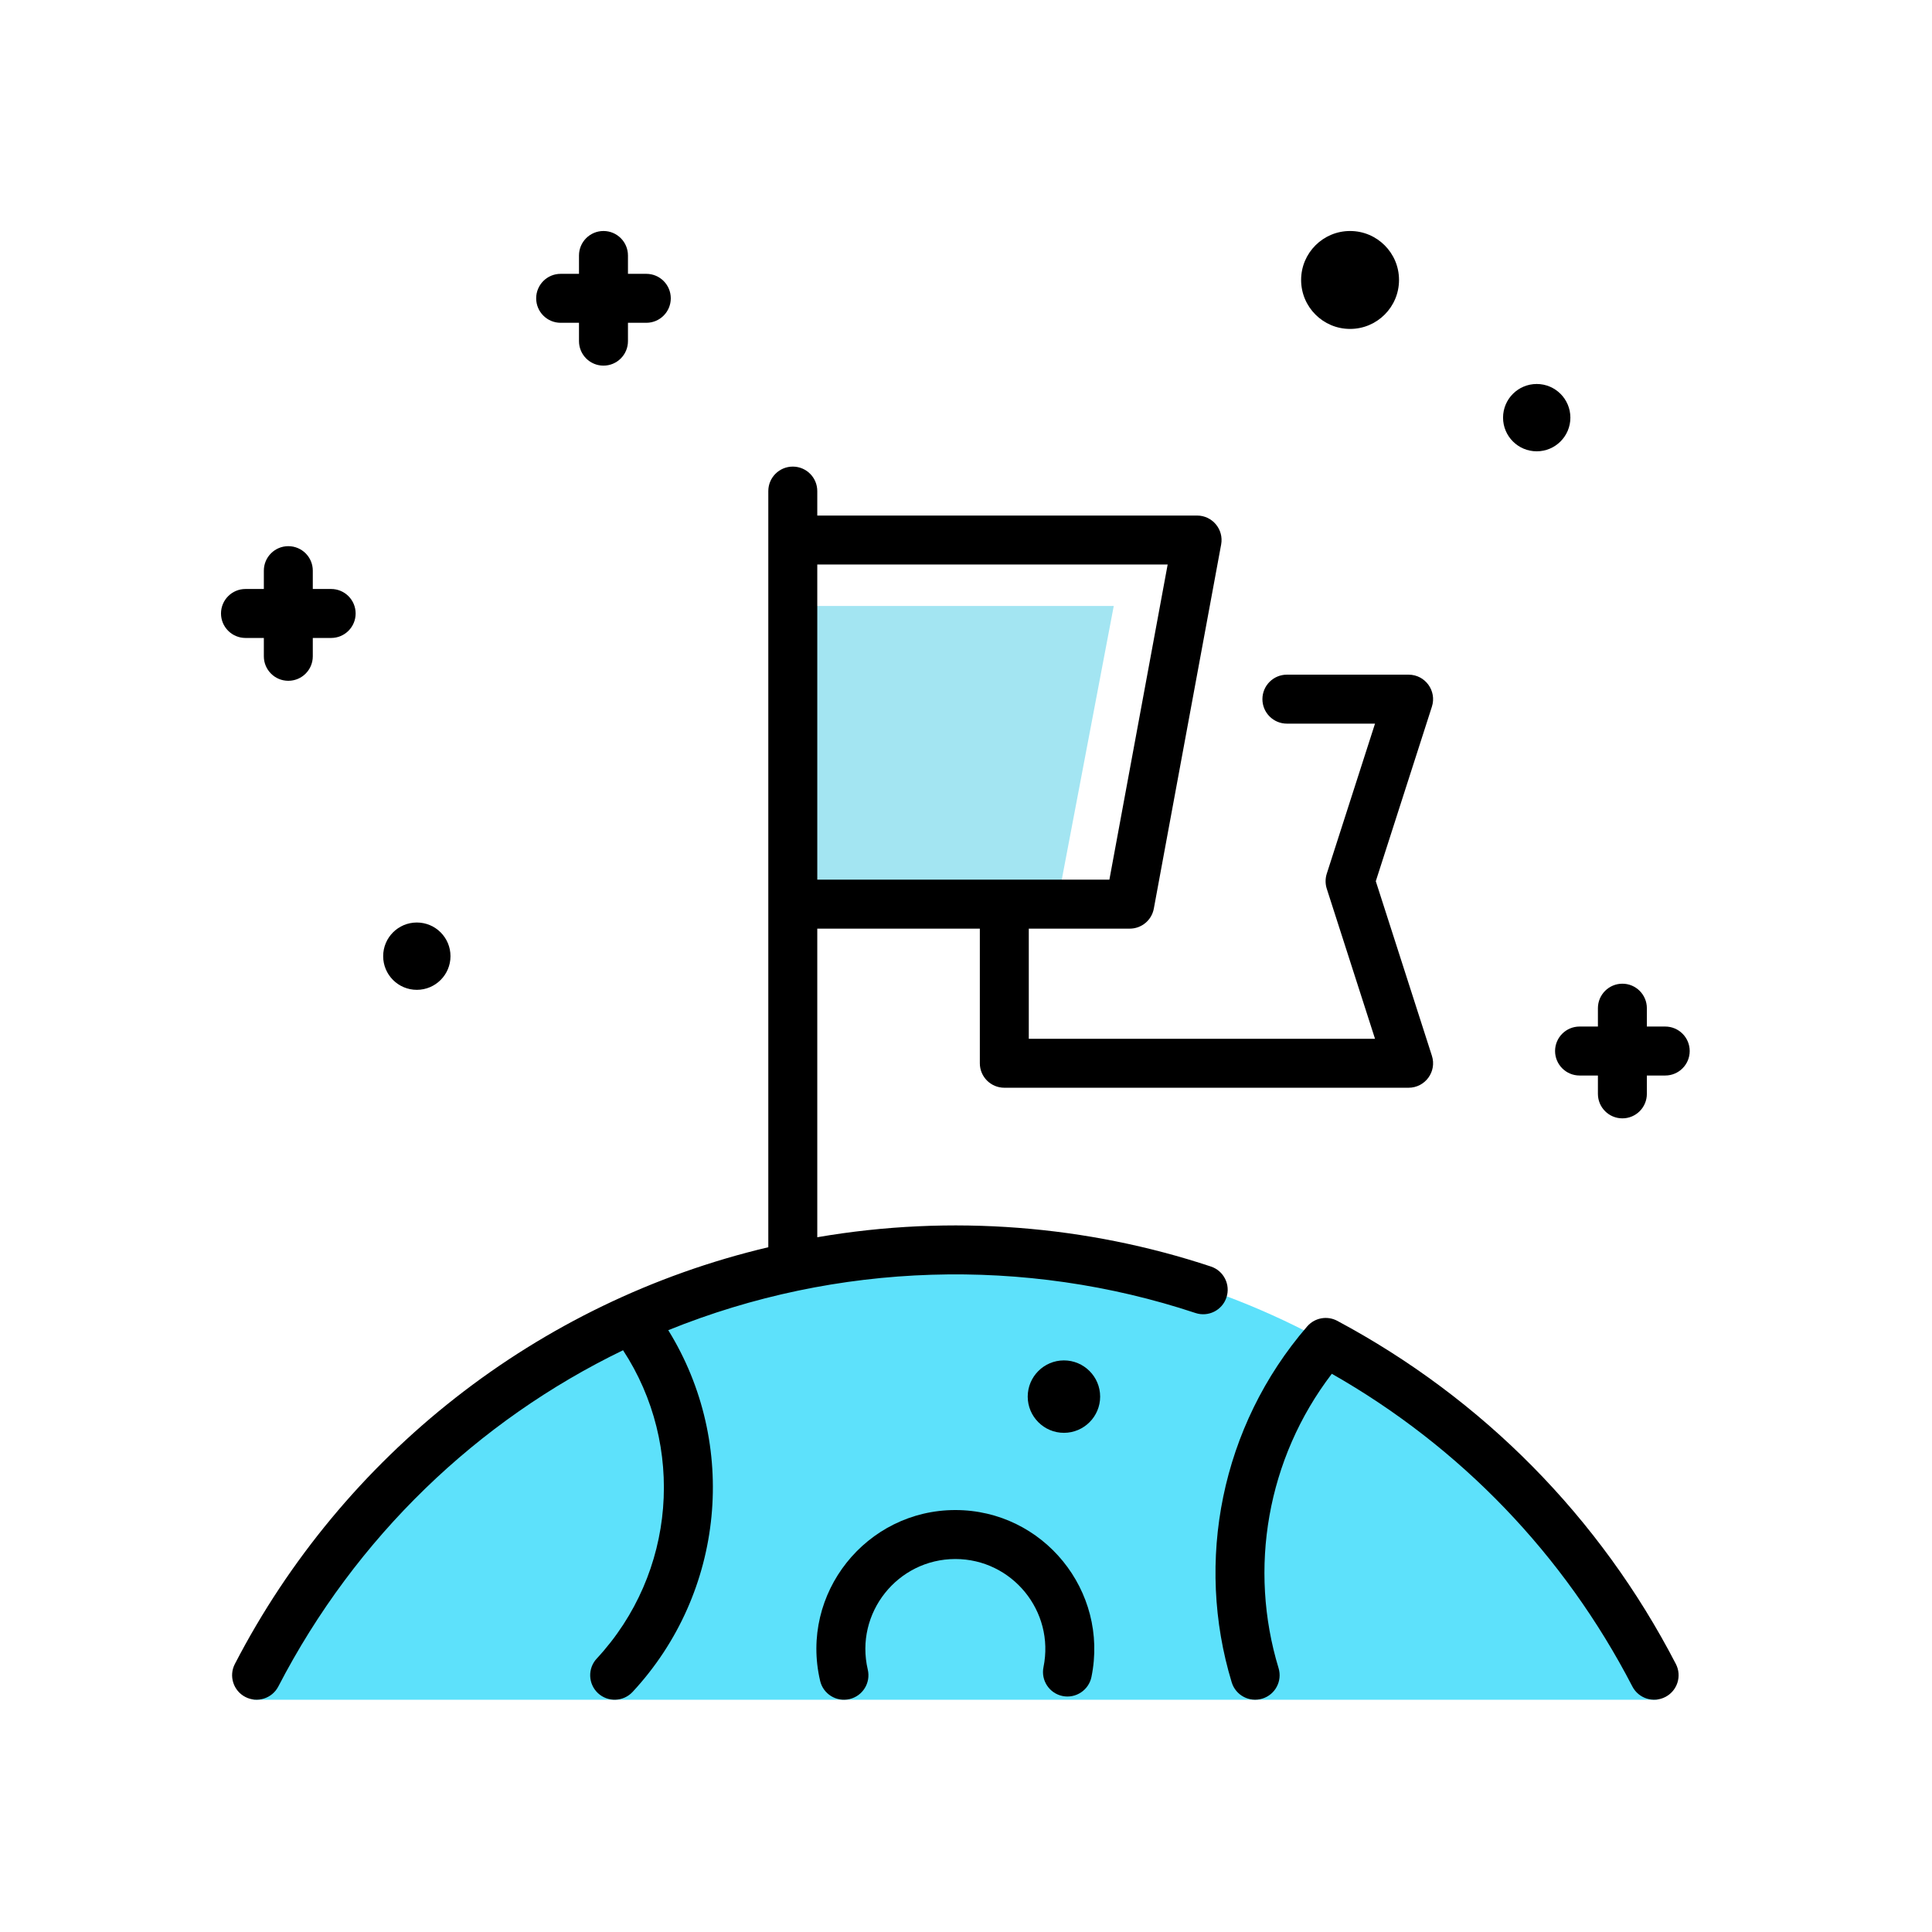
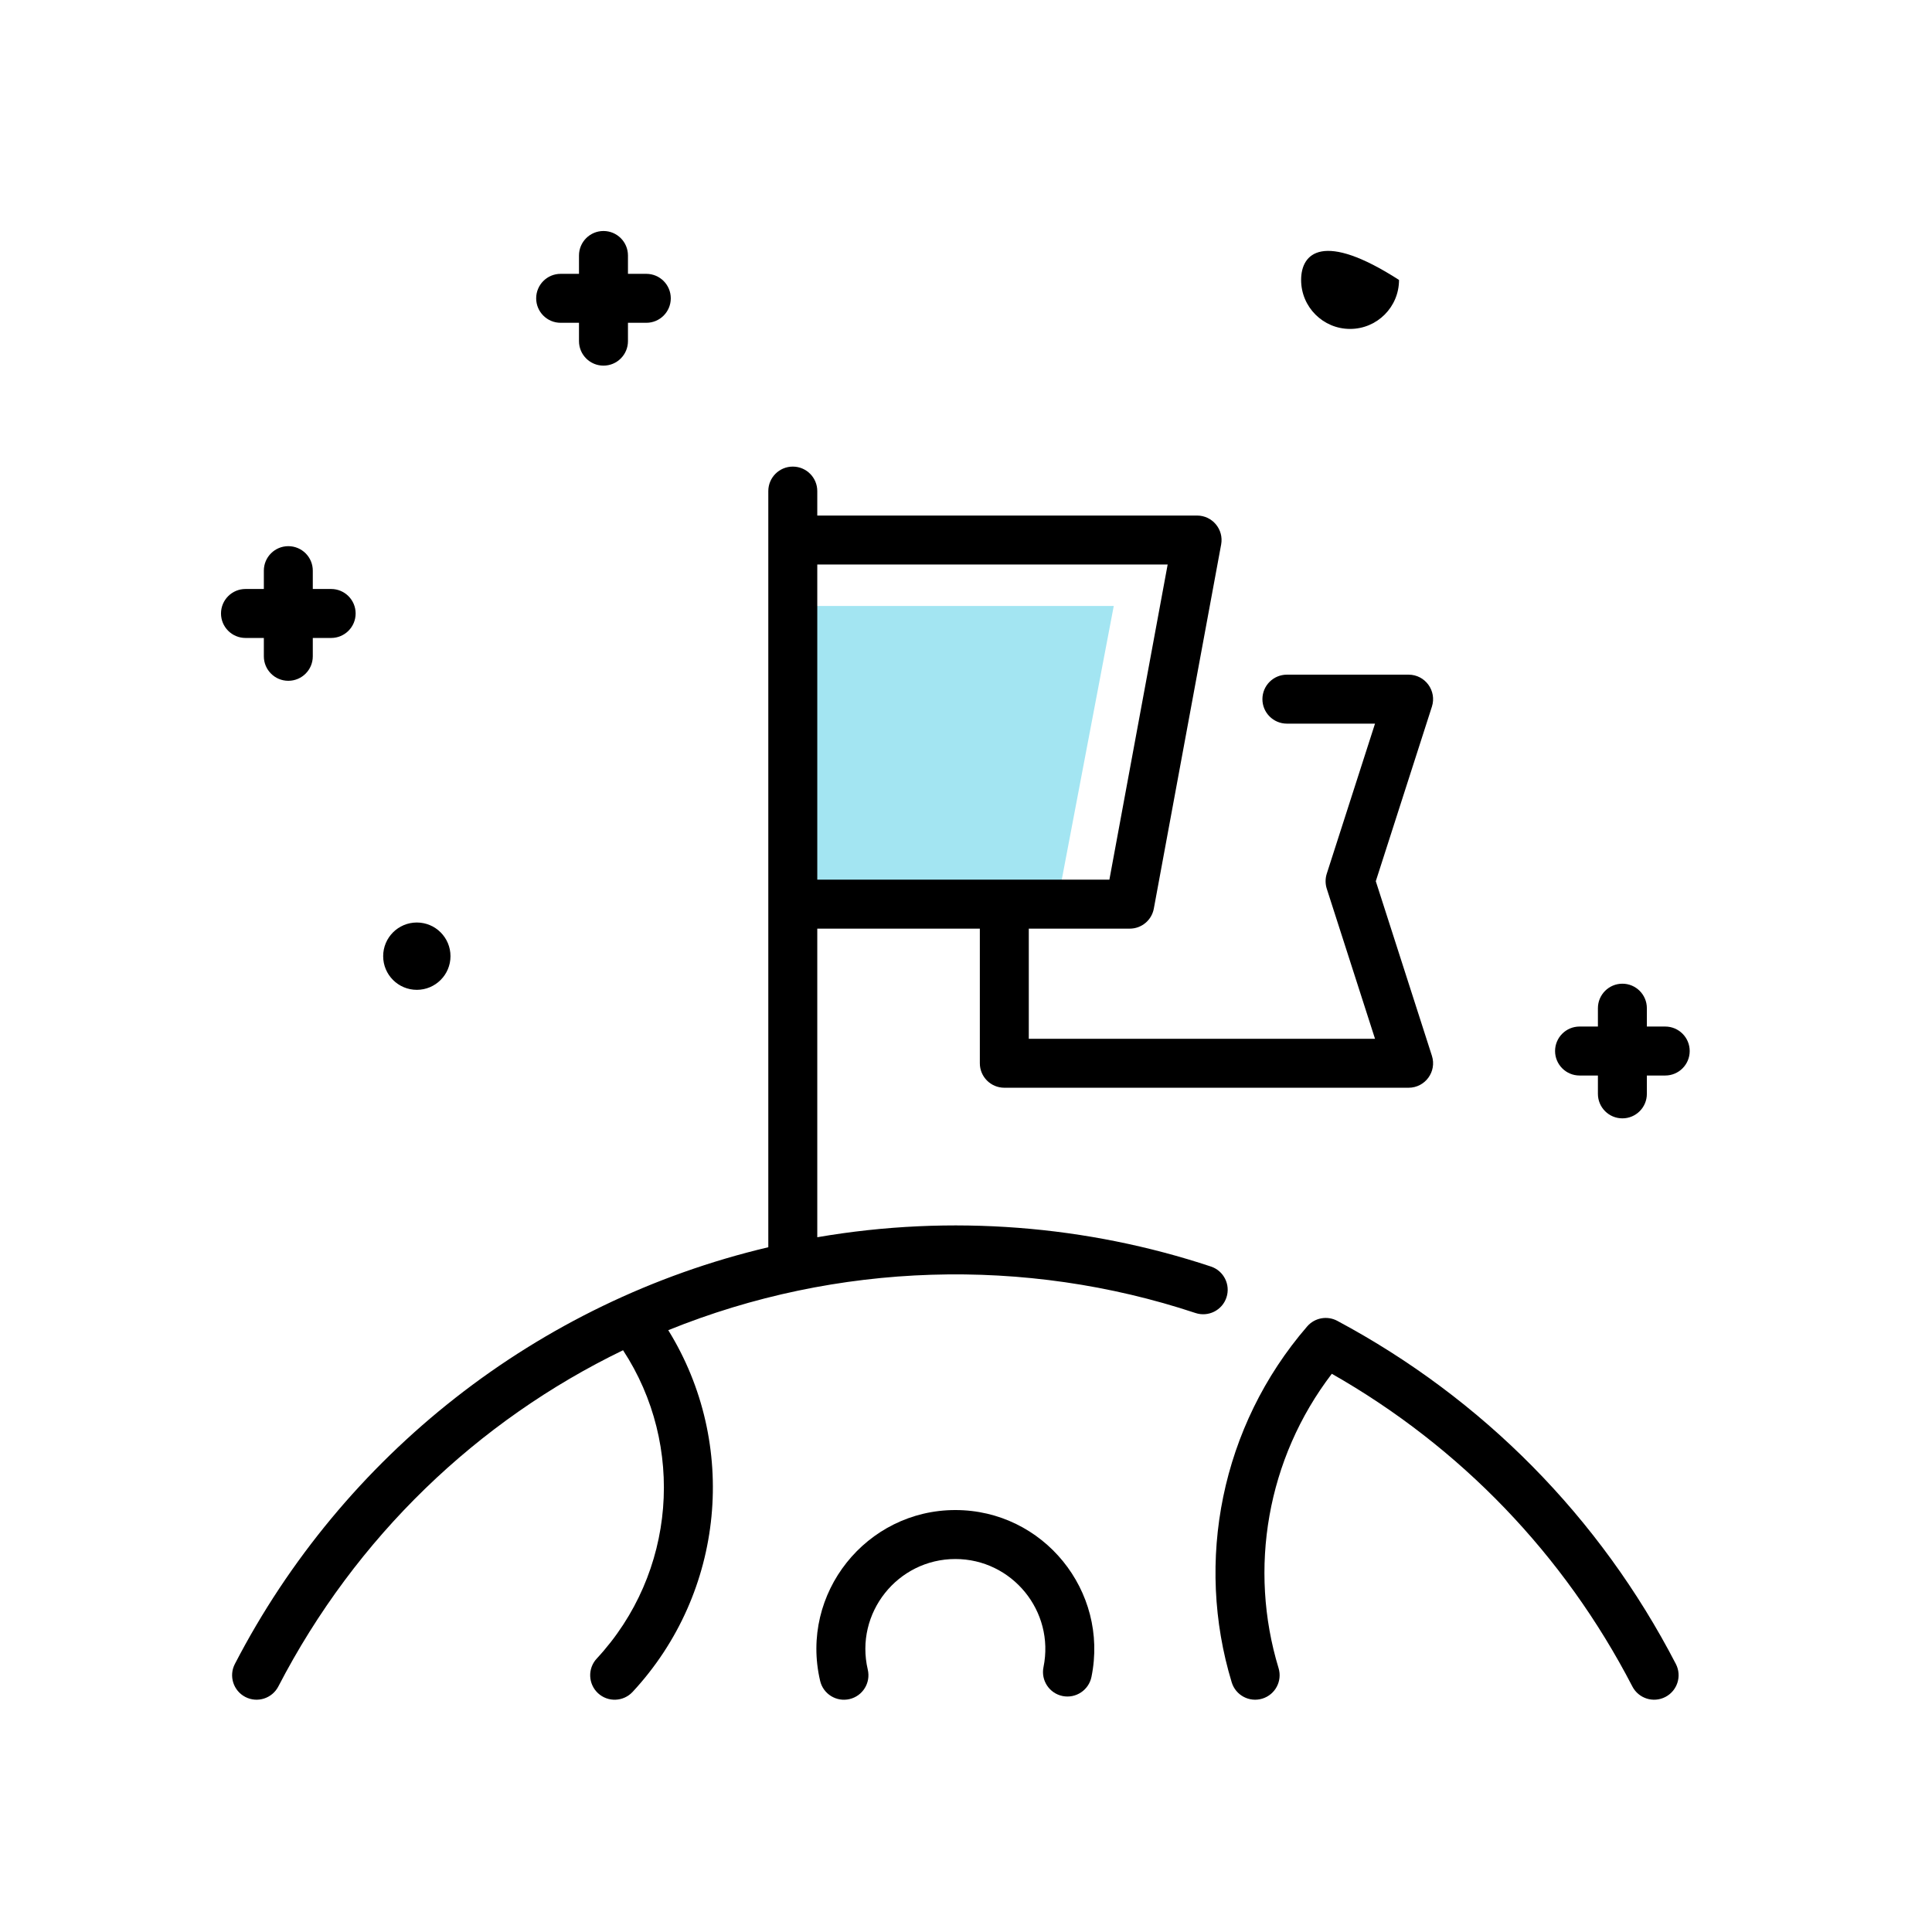
<svg xmlns="http://www.w3.org/2000/svg" width="92" height="92" viewBox="0 0 92 92" fill="none">
  <g clip-path="url(#clip0_435_3231)">
    <path d="M37.195 28.856H53.036L50.3 43.259H37.195V28.856Z" fill="#A3E5F2" />
-     <circle cx="45.493" cy="96.09" r="36.709" fill="#5DE1FB" />
    <path d="M63.678 62.896C63.209 62.646 62.614 62.741 62.247 63.162C58.128 67.931 56.906 74.364 58.653 80.112C58.841 80.729 59.493 81.075 60.108 80.888C60.724 80.701 61.071 80.05 60.884 79.434C59.447 74.708 60.321 69.47 63.42 65.418C69.546 68.902 74.483 74.033 77.732 80.309C78.027 80.878 78.729 81.105 79.303 80.808C79.875 80.512 80.099 79.808 79.803 79.237C76.188 72.255 70.612 66.605 63.678 62.896Z" fill="black" />
    <path d="M58.402 61.785C58.605 61.174 58.274 60.514 57.663 60.311C51.78 58.359 45.322 57.814 38.918 58.916V44.221H46.659V50.632C46.659 51.275 47.181 51.797 47.825 51.797H67.076C67.865 51.797 68.428 51.028 68.186 50.275L65.514 41.962L68.186 33.65C68.427 32.898 67.867 32.127 67.076 32.127H61.281C60.637 32.127 60.115 32.649 60.115 33.293C60.115 33.937 60.637 34.459 61.281 34.459H65.477L63.179 41.606C63.105 41.837 63.105 42.087 63.179 42.319L65.477 49.466H48.99V44.221H53.798C54.36 44.221 54.842 43.82 54.944 43.267L58.15 25.928C58.282 25.212 57.733 24.55 57.004 24.55H38.918V23.385C38.918 22.741 38.396 22.219 37.752 22.219C37.108 22.219 36.586 22.741 36.586 23.385V59.392C25.578 61.992 16.328 69.302 11.184 79.237C10.887 79.808 11.111 80.512 11.683 80.808C12.258 81.105 12.959 80.877 13.254 80.308C16.944 73.182 22.744 67.646 29.669 64.297C32.641 68.832 32.195 74.911 28.416 78.98C27.977 79.452 28.005 80.189 28.476 80.628C28.948 81.066 29.686 81.038 30.124 80.567C34.524 75.829 35.174 68.759 31.822 63.342C39.859 60.084 48.824 59.834 56.928 62.524C57.539 62.727 58.199 62.396 58.402 61.785ZM38.918 26.882H55.603L52.828 41.889H38.918V26.882Z" fill="black" />
    <path d="M45.493 71.907C41.257 71.907 38.073 75.869 39.054 80.041C39.201 80.669 39.83 81.056 40.455 80.909C41.082 80.761 41.47 80.134 41.323 79.507C40.689 76.808 42.746 74.239 45.493 74.239C48.191 74.239 50.235 76.72 49.69 79.387C49.561 80.018 49.967 80.634 50.598 80.763C51.228 80.891 51.844 80.485 51.974 79.854C52.811 75.759 49.68 71.907 45.493 71.907V71.907Z" fill="black" />
-     <path d="M50.663 64.781C49.713 64.781 48.939 65.555 48.939 66.506C48.939 67.456 49.713 68.23 50.663 68.23C51.614 68.23 52.388 67.456 52.388 66.506C52.388 65.555 51.614 64.781 50.663 64.781Z" fill="black" />
    <path d="M12.564 30.379V31.253C12.564 31.897 13.086 32.419 13.729 32.419C14.373 32.419 14.895 31.897 14.895 31.253V30.379H15.769C16.413 30.379 16.935 29.857 16.935 29.213C16.935 28.569 16.413 28.047 15.769 28.047H14.895V27.173C14.895 26.529 14.373 26.008 13.729 26.008C13.086 26.008 12.564 26.529 12.564 27.173V28.047H11.69C11.046 28.047 10.524 28.569 10.524 29.213C10.524 29.857 11.046 30.379 11.69 30.379H12.564Z" fill="black" />
    <path d="M26.697 15.371H27.571V16.245C27.571 16.889 28.093 17.411 28.737 17.411C29.381 17.411 29.903 16.889 29.903 16.245V15.371H30.777C31.421 15.371 31.942 14.849 31.942 14.206C31.942 13.562 31.421 13.04 30.777 13.04H29.903V12.166C29.903 11.522 29.381 11 28.737 11C28.093 11 27.571 11.522 27.571 12.166V13.04H26.697C26.053 13.04 25.532 13.562 25.532 14.206C25.532 14.849 26.053 15.371 26.697 15.371Z" fill="black" />
-     <path d="M64.289 15.663C65.577 15.663 66.62 14.619 66.62 13.331C66.62 12.044 65.577 11 64.289 11C63.002 11 61.958 12.044 61.958 13.331C61.958 14.619 63.002 15.663 64.289 15.663Z" fill="black" />
-     <path d="M73.177 21.491C74.062 21.491 74.78 20.773 74.78 19.888C74.78 19.003 74.062 18.285 73.177 18.285C72.292 18.285 71.574 19.003 71.574 19.888C71.574 20.773 72.292 21.491 73.177 21.491Z" fill="black" />
+     <path d="M64.289 15.663C65.577 15.663 66.62 14.619 66.62 13.331C63.002 11 61.958 12.044 61.958 13.331C61.958 14.619 63.002 15.663 64.289 15.663Z" fill="black" />
    <path d="M19.849 47.135C20.734 47.135 21.452 46.417 21.452 45.532C21.452 44.647 20.734 43.929 19.849 43.929C18.964 43.929 18.246 44.647 18.246 45.532C18.246 46.417 18.964 47.135 19.849 47.135Z" fill="black" />
    <path d="M79.297 48.883H78.422V48.009C78.422 47.365 77.9 46.843 77.257 46.843C76.613 46.843 76.091 47.365 76.091 48.009V48.883H75.217C74.573 48.883 74.051 49.405 74.051 50.049C74.051 50.693 74.573 51.215 75.217 51.215H76.091V52.089C76.091 52.733 76.613 53.255 77.257 53.255C77.9 53.255 78.422 52.733 78.422 52.089V51.215H79.297C79.94 51.215 80.462 50.693 80.462 50.049C80.462 49.405 79.94 48.883 79.297 48.883Z" fill="black" />
  </g>
  <defs>
    <clipPath id="clip0_435_3231">
      <rect width="69.94" height="69.94" fill="white" transform="translate(10.523 11)" />
    </clipPath>
  </defs>
</svg>